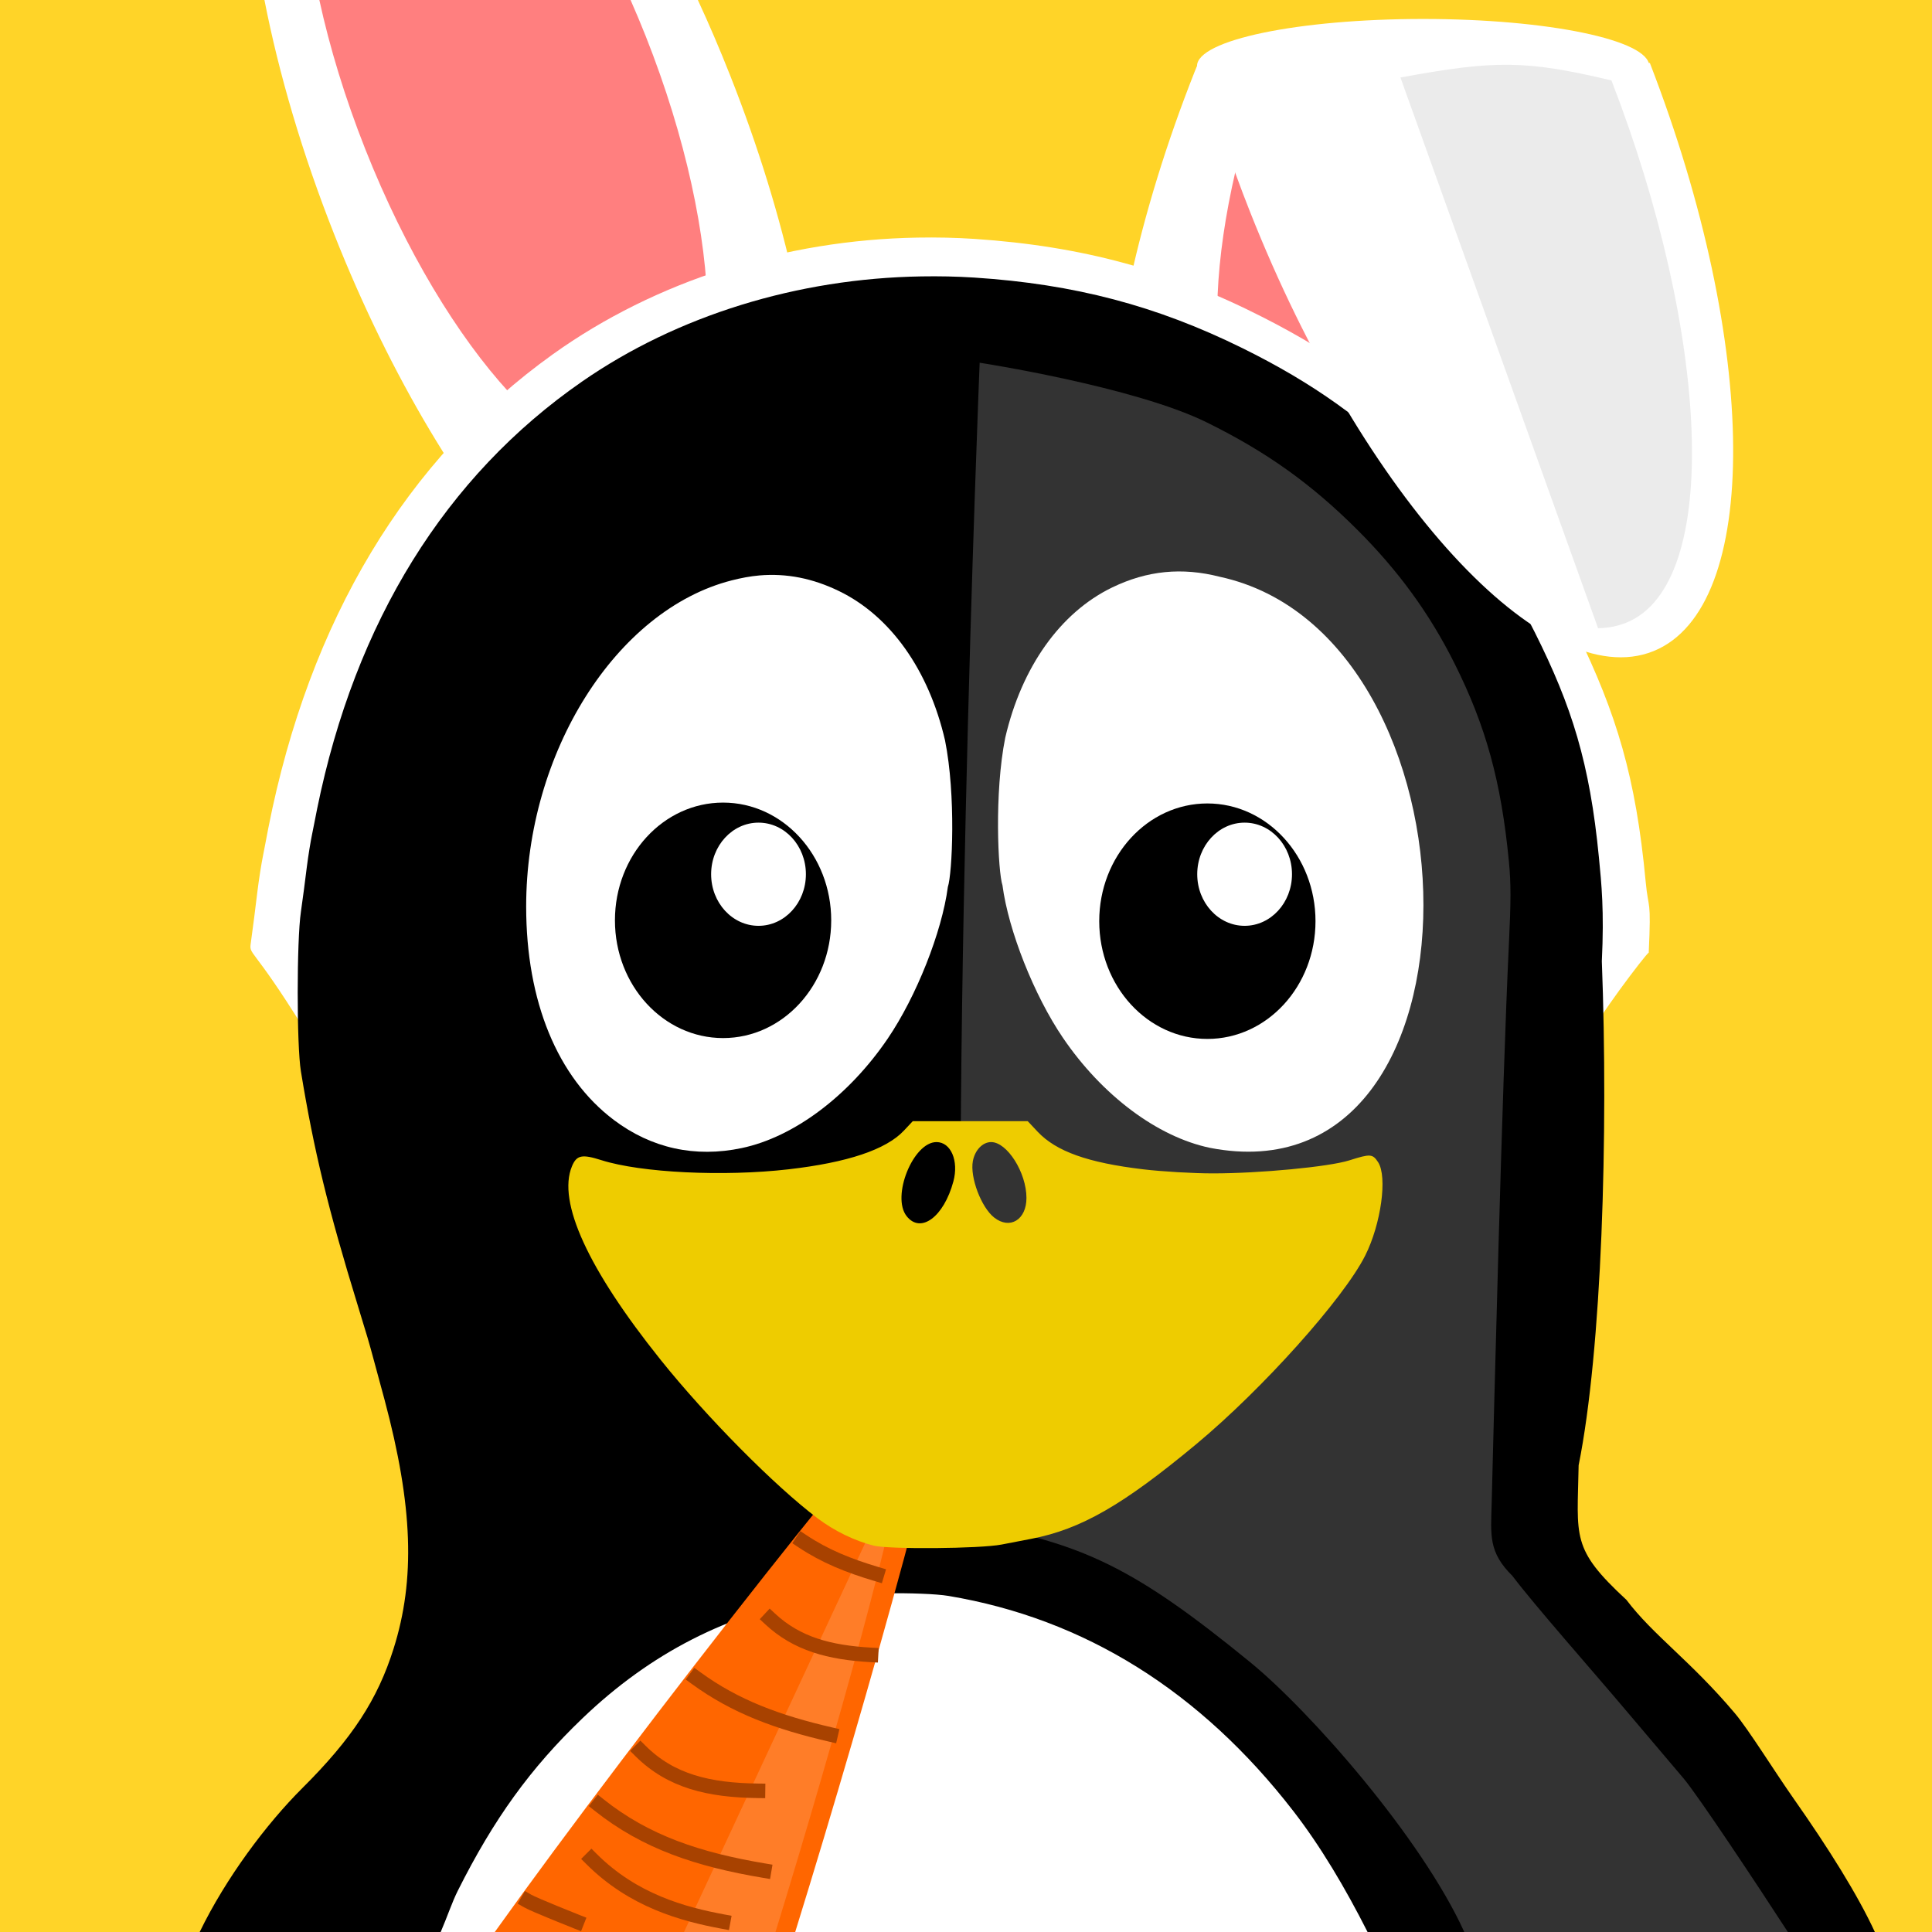
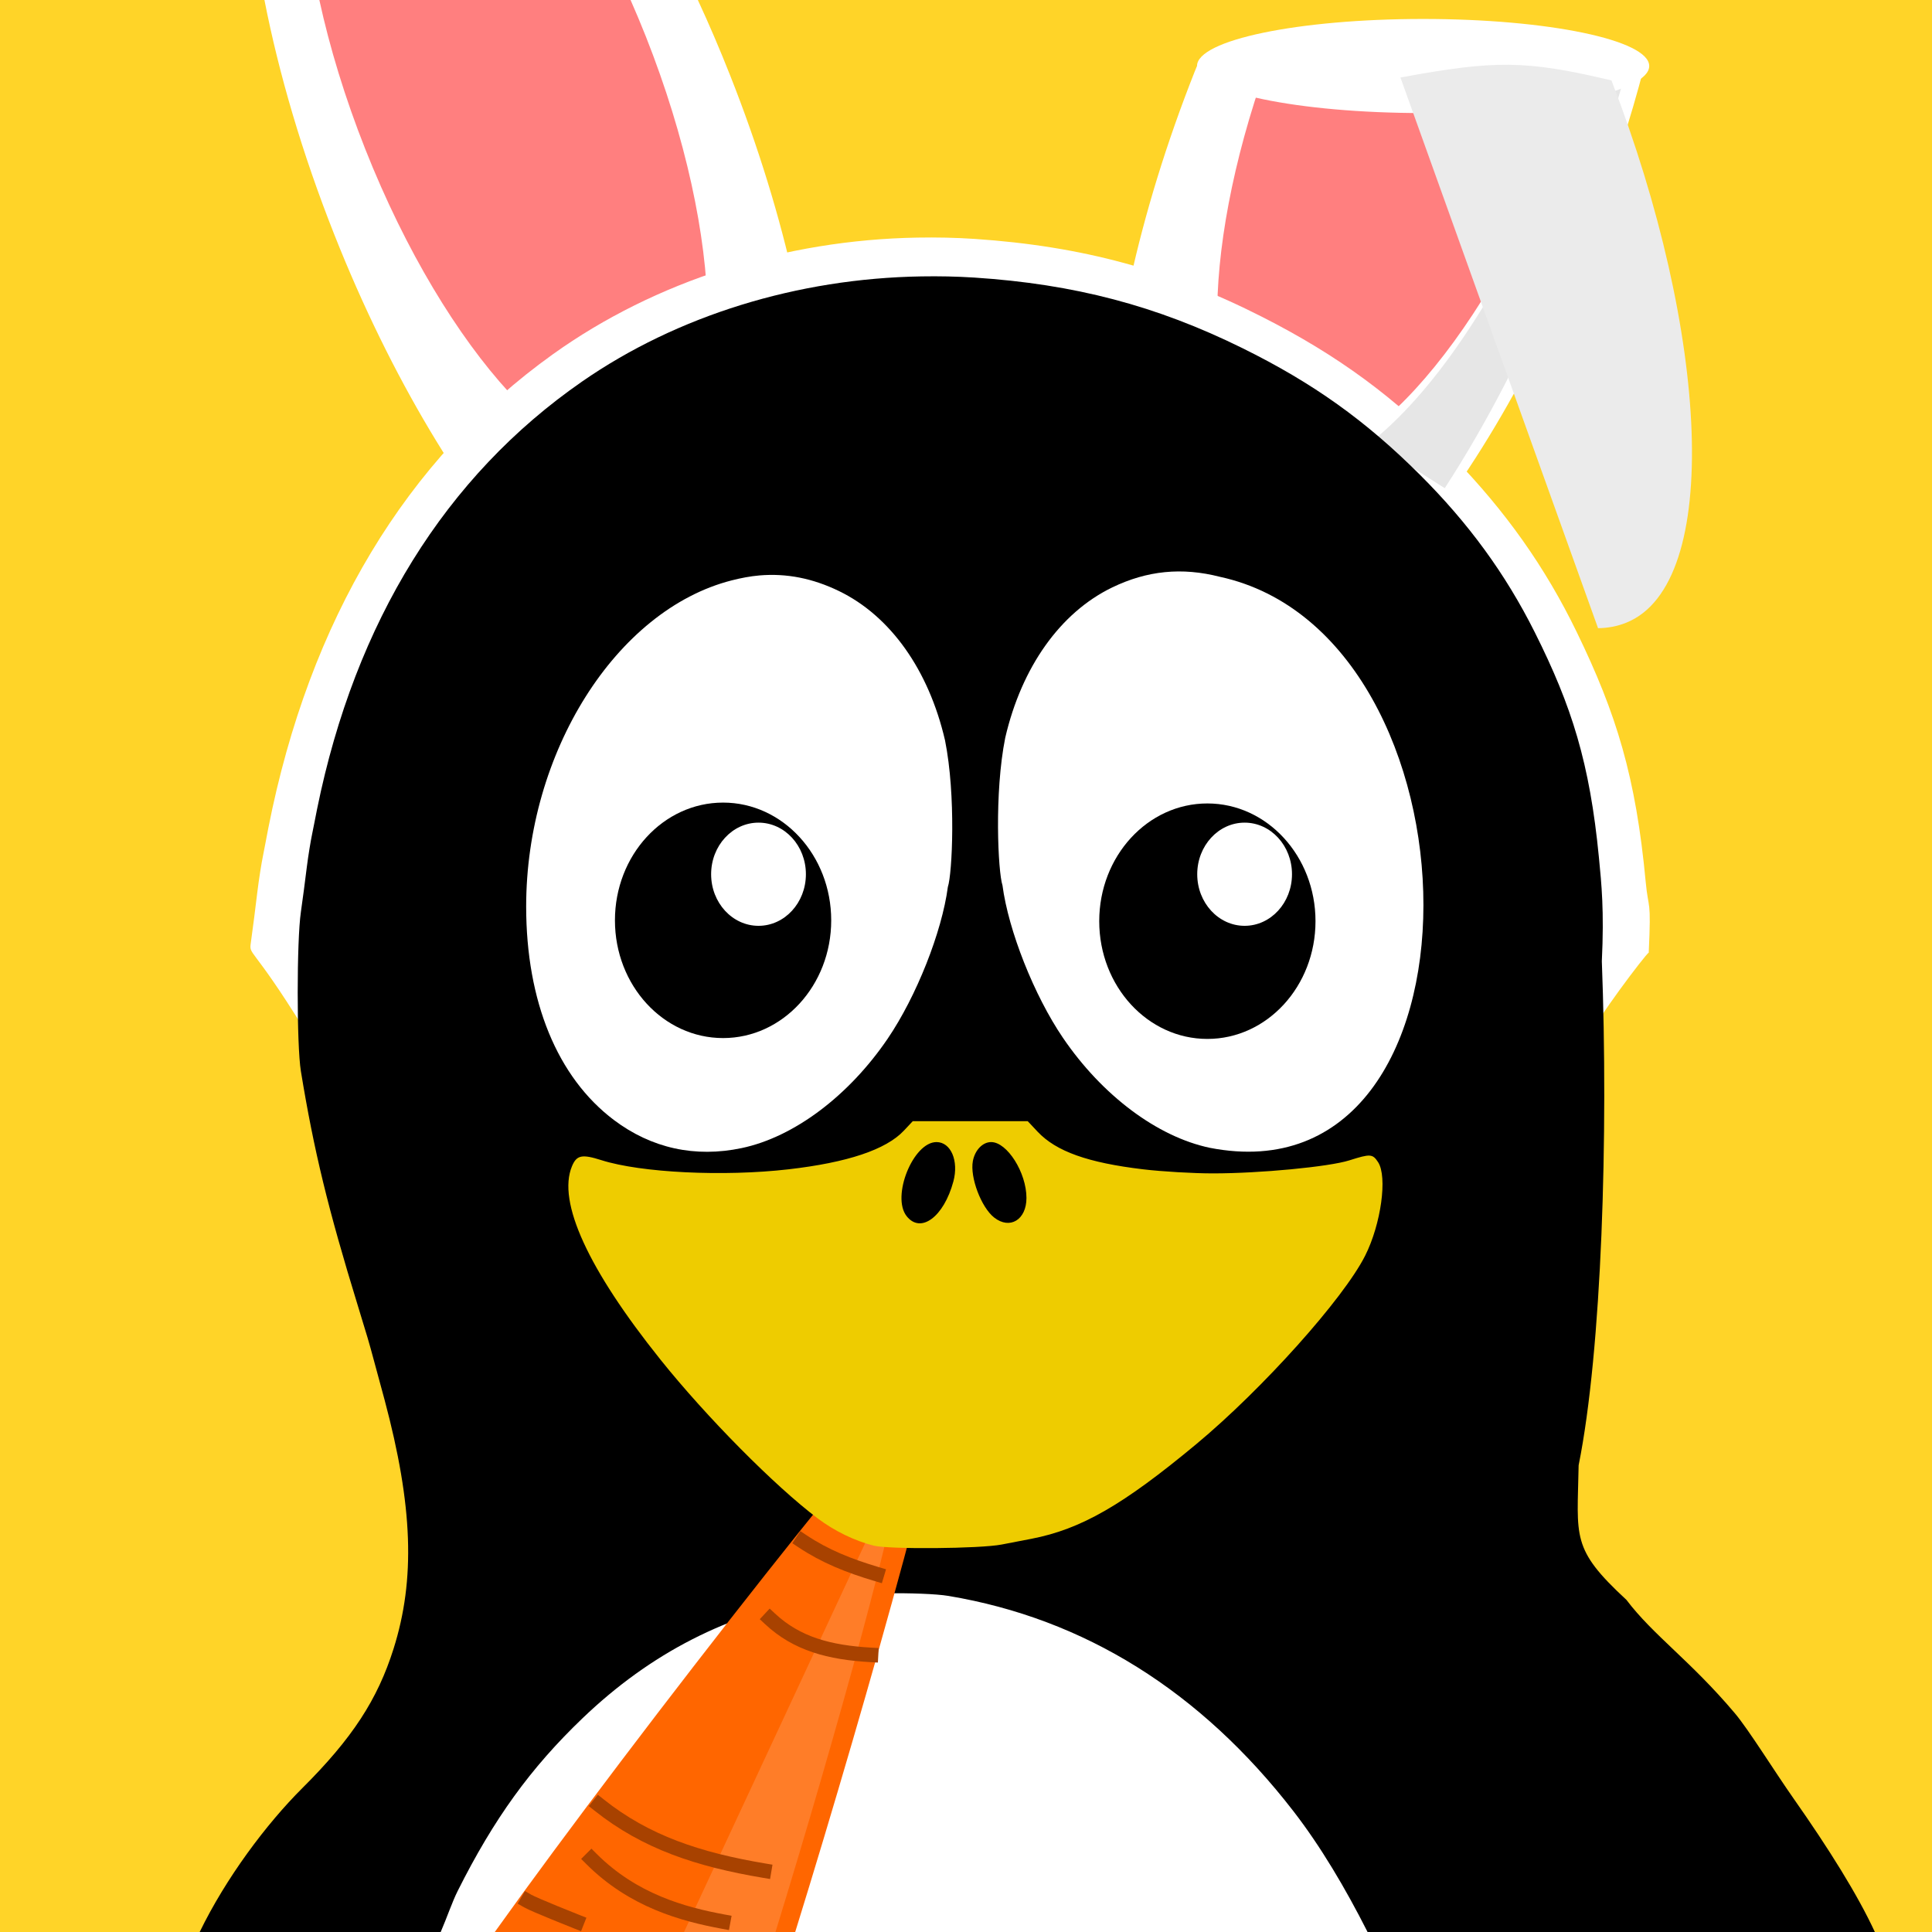
<svg xmlns="http://www.w3.org/2000/svg" id="svg2" viewBox="0 0 3000 3000" version="1.1">
  <rect id="rect5" height="3e3" width="3e3" y="0" x="0" fill="#ffd428" />
  <path id="path7" fill="#fff" d="m410.62 0c22.364 114.27 58.566 238.14 108.52 364.32 176.13 444.89 456.47 750.15 626.2 681.85 169.71-68.32 164.51-484.33-11.625-929.2-15.9-40.217-32.6-79.259-50.1-117z" />
  <path id="path9" fill="#ff7f7f" d="m495.88 0c16.021 73.505 39.817 151.99 71.4 231.78 124.8 315.23 323.46 531.52 443.72 483.12 120.3-48.4 116.6-343.17-8.2-658.4-7.63-19.219-15.53-38.054-23.65-56.5h-483.27z" />
  <path id="path11" fill="#fff" d="m1520.9 2453.2c-502.69 0-910.31 244.27-915.91 546.77h1832.2c-5.578-302.51-413.58-546.77-916.24-546.77z" />
  <path id="path13" fill="#fff" d="m1858.5 102.89c-1.078 2.719-2.227 5.344-3.305 8.062-176.11 444.89-181.43 861.14-11.719 929.44 169.71 68.297 450.09-237 626.23-681.89 34.453-87.047 62.156-173.16 83.508-255.61z" />
  <path id="path15" fill="#ff7f7f" d="m1966.5 102.89c-105.19 294.98-102.23 560.74 11.367 606.45 120.26 48.398 318.68-168.16 443.46-483.4 16.453-41.555 30.984-82.711 43.219-123.05z" />
  <path id="path17" fill="#fff" d="m1424.9 368.93c-206.2 3.469-407.02 67.172-566.23 181.05-227.67 162.89-378.35 413.2-441.89 735.19-2.93 14.836-6.633 35.18-8.672 45.07-2.016 9.867-6.117 35.016-8.648 56.016s-6.844 55.711-9.844 76.711c-3.141 21.984 0.094 1.617 82.547 134.79l2001.1 4.875c-0.375-11.812 82.43-121.55 86.883-123.4 4.055-87.141-0.398-63.984-4.734-110.04-15.281-162.68-45.188-260.34-107.04-387.68-48.961-100.83-110.6-187.78-191.62-271.17-90.609-93.258-178.45-158.04-296.3-217.99-143.55-73.055-280.22-110.16-447-121.38-29.578-1.992-59.086-2.531-88.547-2.039z" />
  <path id="path19" fill="#e6e6e6" d="m2469.7 102.89c-11.789 49.992-28.289 102-52.734 155.65-83.953 184.24-178.59 339.61-287.11 427.36l113.53 72.141c65.156-100.17 128.72-222.54 184.57-360.35 40.688-100.38 73.641-200.06 98.508-294.8z" />
  <path id="path23" d="m1430.7 429.19c-191.91 3.117-378.8 60.586-526.97 163.34-211.9 146.93-352.12 372.73-411.26 663.21-2.719 13.359-6.164 31.734-8.062 40.641-1.875 8.906-5.695 31.594-8.062 50.531-2.344 18.961-6.352 50.273-9.141 69.211-6.562 44.484-6.609 206.84 0 247.2 20.203 123.49 42.141 213.66 88.617 364.76 14.133 45.914 17.414 56.93 24.914 84.961 2.086 7.805 9.633 35.156 16.477 60.797 44.016 164.95 47.883 278.65 13.898 386.34-24.844 78.844-64.172 139.27-141.7 216.42-55.61 55.4-118.4 139.1-159.34 223.4h374.25c9.773-22.594 17.602-46.219 26.367-63.727 56.18-112.08 113.16-190.88 193.73-268.08 106.1-101.62 225.54-162.59 368.04-188.23 39.141-7.055 161.65-8.297 200.32-1.828 210.98 35.226 391.29 147.75 535.41 333.98 42.516 54.938 80.789 119.58 115.36 187.88h787.71c-26.555-57.562-71.695-129.66-126.21-207.28-29.953-42.633-69.68-106.95-91.312-132.56-68.719-81.445-126.59-120.8-168.21-175.9-86.484-79.945-76.219-96.539-74.227-208.99 36.023-179.16 46.289-513.47 36.023-782.72 3.773-78.609-0.492-119.48-4.523-161.02-14.227-146.77-42.07-234.87-99.609-349.73-45.586-90.961-102.94-169.41-178.36-244.62-84.328-84.141-166.08-142.57-275.74-196.66-133.59-65.906-260.79-99.375-416.02-109.5-27.539-1.781-54.984-2.273-82.406-1.828z" />
-   <path id="path25" d="m1813.5 893.53c14.133 1.219 28.195 3.961 42.844 7.711 148.59 37.992 275.55 201.91 310.92 401.37 10.383 58.641 11.273 147.89 1.828 200.67-23.976 133.95-93.328 232.1-190.05 269.53-39.609 15.328-98.062 19.476-140.27 9.891-100.69-22.875-200.65-111.8-261.47-232.92-29.578-58.875-58.805-155.11-58.594-192.61-4.406-27.047-4.898-30.07-7.336-69.211-3.727-13.898 1.898-87.75 13.547-138.07 25.453-109.66 85.148-193.43 165.16-232.17 40.547-19.641 81.047-27.773 123.42-24.188z" />
  <path id="path27" fill="#fff" d="m1179.2 893.53c42.375-3.586 82.875 4.547 123.42 24.188 79.922 38.672 139.45 122.51 164.79 231.8 17.203 85.758 11.25 207.26 4.406 227.79-9.188 69.914-48.984 170.2-93.398 235.48-60.562 89.039-145.59 152.84-226.66 169.92-72.328 15.258-140.2 0.328-198.49-43.57-87.75-66.117-136.2-184.27-136.24-331.43-0.023-238.97 139.5-460.57 318.98-506.46 14.648-3.75 29.086-6.492 43.195-7.711z" />
-   <path id="path29" fill="#333" d="m1521.2 563.23s-51.422 1268.6-19.031 1801.8c178.76 29.836 260.58 70.336 438.7 215.7 93.234 76.055 266.2 272.65 332.91 419.32h502.43c-46.852-72.281-139.55-212.02-161.86-238.41-28.476-33.727-67.008-78.984-85.336-100.71-58.219-69-145.27-167.18-180.54-213.87-37.336-36.891-33.586-62.859-32.226-112.43 3.352-132.66 16.312-651.63 26.742-868.29 3.211-66.609 3.398-93.703 0-128.91-12.047-124.36-35.836-210.28-84.609-307.62-38.602-77.086-86.977-143.53-150.87-207.28-71.461-71.297-140.72-120.8-233.65-166.62-113.2-55.828-352.66-92.648-352.66-92.648z" />
  <path id="path31" fill="#fff" d="m1878.5 1782.3c-81.539-17.203-167.11-81.305-228.02-170.86-44.672-65.648-84.609-166.41-93.844-236.72-6.891-20.648-12.984-142.92 4.289-229.17 25.5-109.92 85.617-194.41 165.98-233.32 54.375-26.297 108.38-31.664 167.34-16.57 416.88 90.492 431.16 973.97-15.75 886.64z" />
  <g id="g3110" transform="translate(0 -4.375)">
    <path id="path33" transform="scale(.8)" fill="#f60" d="m1837.1 2651.8c-38.906 0.029-606.61 725.2-876.75 1103.7h583.13c145.03-468 318.15-1091.1 294.66-1103.5-0.286-0.151-0.635-0.219-1.031-0.219z" />
    <path id="path35" transform="scale(.8)" fill="#ff7d28" d="m1736.8 2879.8c-0.436 0-0.939 0.074-1.437 0.25l-407.69 875.47h177.53c117.23-380.87 251.46-865.61 232.69-875.53-0.278-0.132-0.658-0.191-1.094-0.188z" />
-     <path id="path37" d="m994.38 2723.1c47.18 47.039 106.17 61.126 182.67 62.039" stroke="#a84200" stroke-linecap="square" stroke-width="22.571" fill="none" />
-     <path id="path39" d="m1080.6 2609.9c61.453 44.86 127.62 69.001 209.3 87.892" stroke="#a84200" stroke-linecap="square" stroke-width="22.571" fill="none" />
    <path id="path41" d="m918.37 2890.9c64.933 64.898 142.39 85.846 204.49 97.347" stroke="#a84200" stroke-linecap="square" stroke-width="22.571" fill="none" />
    <path id="path43" d="m819.24 2956.2c10.812 6.241 76.681 32.314 76.681 32.314" stroke="#a84200" stroke-linecap="square" stroke-width="22.571" fill="none" />
    <path id="path51" d="m1195.7 2518.1c41.718 38.931 92.109 52.312 156.82 55.993" stroke="#a84200" stroke-linecap="square" stroke-width="22.571" fill="none" />
    <path id="path53" d="m1245.9 2397.5c35.156 23.438 71.578 38.039 115.88 51.258" stroke="#a84200" stroke-linecap="square" stroke-width="22.571" fill="none" />
    <path id="path55" d="m1337.2 2324.3c16.641 22.172 41.063 25.172 74.156 19.476" stroke="#a84200" stroke-linecap="square" stroke-width="22.571" fill="none" />
    <path id="path57" d="m930.16 2807.1c72.797 57.984 154.31 84.843 256.36 102" stroke="#a84200" stroke-linecap="square" stroke-width="22.571" fill="none" />
  </g>
  <path id="path59" fill="#ec0" d="m1417.3 1741-13.922 14.812c-27.68 29.344-87.352 49.359-179.09 59.906-100.78 11.578-228.91 5.32-290.3-14.18-30.375-9.656-38.602-7.992-45.867 9.492-22.898 55.195 24.984 159.73 137.55 300.3 71.391 89.156 177.54 196.31 243.94 246.35 25.852 19.477 57.375 34.852 86.766 42.305 23.906 6.047 165.54 4.875 198.98-1.641 11.133-2.18 31.898-6.141 46.102-8.883 77.062-14.906 142.03-52.219 255.84-146.79 102.82-85.43 228.89-226.1 262.55-292.95 24.633-48.914 34.828-122.58 20.016-145.15-8.484-12.961-12.024-13.148-44.578-2.789-31.547 10.031-139.05 20.25-211.9 20.25-30.141 0-78.844-2.812-108.28-6.328-85.781-10.219-135.12-27.774-164.02-58.524l-15.211-16.195zm36.867 32.414c22.359 0 34.852 29.086 26.227 61.172-14.836 55.031-50.695 81.656-72.586 53.836-23.953-30.469 10.078-115.01 46.359-115.01zm84.867 0c24.891 0 54.844 47.367 54.844 86.766 0 33.938-25.781 49.57-50.156 30.398-20.086-15.797-37.781-62.578-33.07-87.656 3.211-17.062 15.188-29.508 28.383-29.508z" />
  <path id="path61" d="m1290.7 1429.1c0 100.97-75.188 182.81-167.91 182.81-92.742 0-167.91-81.844-167.91-182.81 0-100.99 75.164-182.84 167.91-182.84 92.719 0 167.91 81.844 167.91 182.84z" />
  <path id="path63" fill="#fff" d="m1251.4 1357.5c0 44.25-32.953 80.109-73.57 80.109-40.641 0-73.594-35.859-73.594-80.109s32.953-80.109 73.594-80.109c40.617 0 73.57 35.859 73.57 80.109z" />
  <path id="path65" d="m2042.7 1430.4c0 100.99-75.164 182.84-167.91 182.84-92.719 0-167.91-81.844-167.91-182.84 0-100.97 75.188-182.81 167.91-182.81 92.742 0 167.91 81.844 167.91 182.81z" />
  <path id="path67" fill="#fff" d="m2006.2 1357.5c0 44.25-32.93 80.109-73.57 80.109-40.617 0-73.57-35.859-73.57-80.109s32.953-80.109 73.57-80.109c40.641 0 73.57 35.859 73.57 80.109z" />
  <path id="path71" fill="#fff" d="m2560.9 102.49c0 40.359-157.2 73.055-351.09 73.055-193.9 0-351.09-32.695-351.09-73.055 0-40.336 157.2-73.055 351.09-73.055 193.9 0 351.09 32.719 351.09 73.055z" />
-   <path id="path69" fill="#fff" d="m1863.9 97.781c20.414 75.023 46.148 152.86 77.274 231.45 176.11 444.89 456.49 750.19 626.2 681.89 167.67-67.477 164.44-474.56-5.484-913.34z" />
  <path id="path73" fill="#ebebeb" d="m2174.6 120.35 306.84 855.09c15.281-0.188 29.977-2.953 43.781-8.508 149.6-60.211 128.65-450.54-22.969-842.06-133.31-31.617-180.77-31.617-327.66-4.523z" />
</svg>